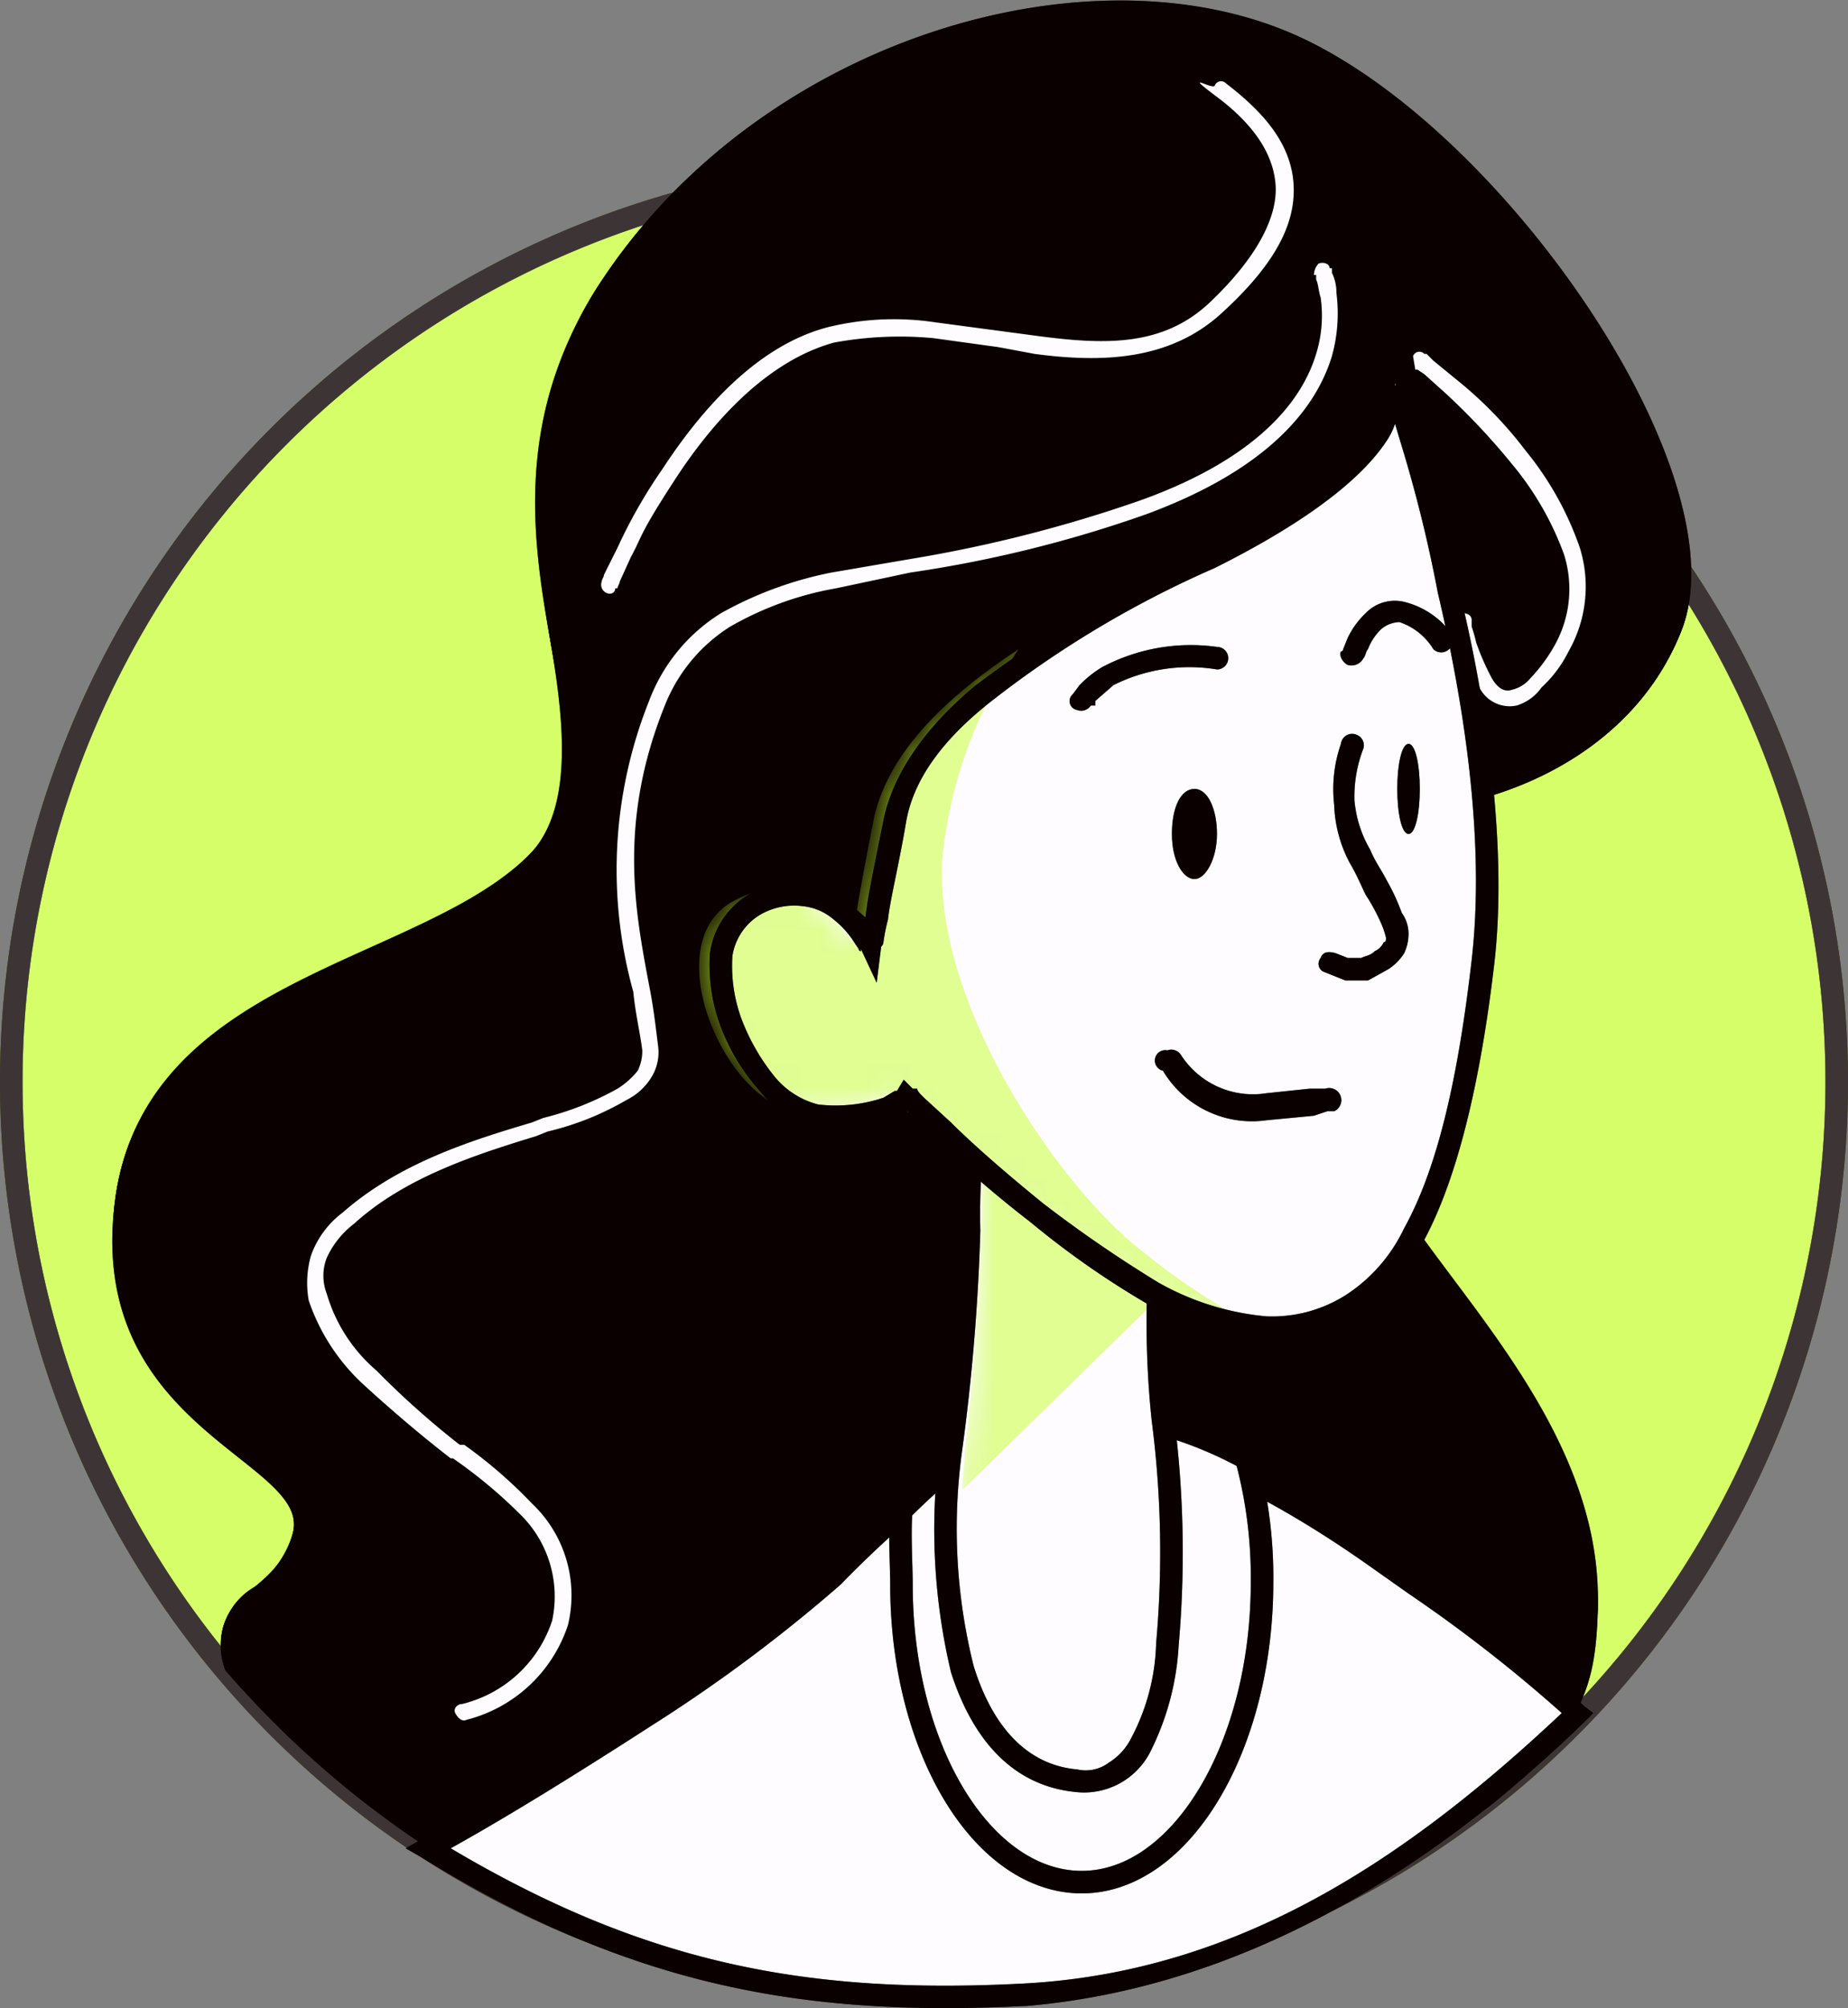
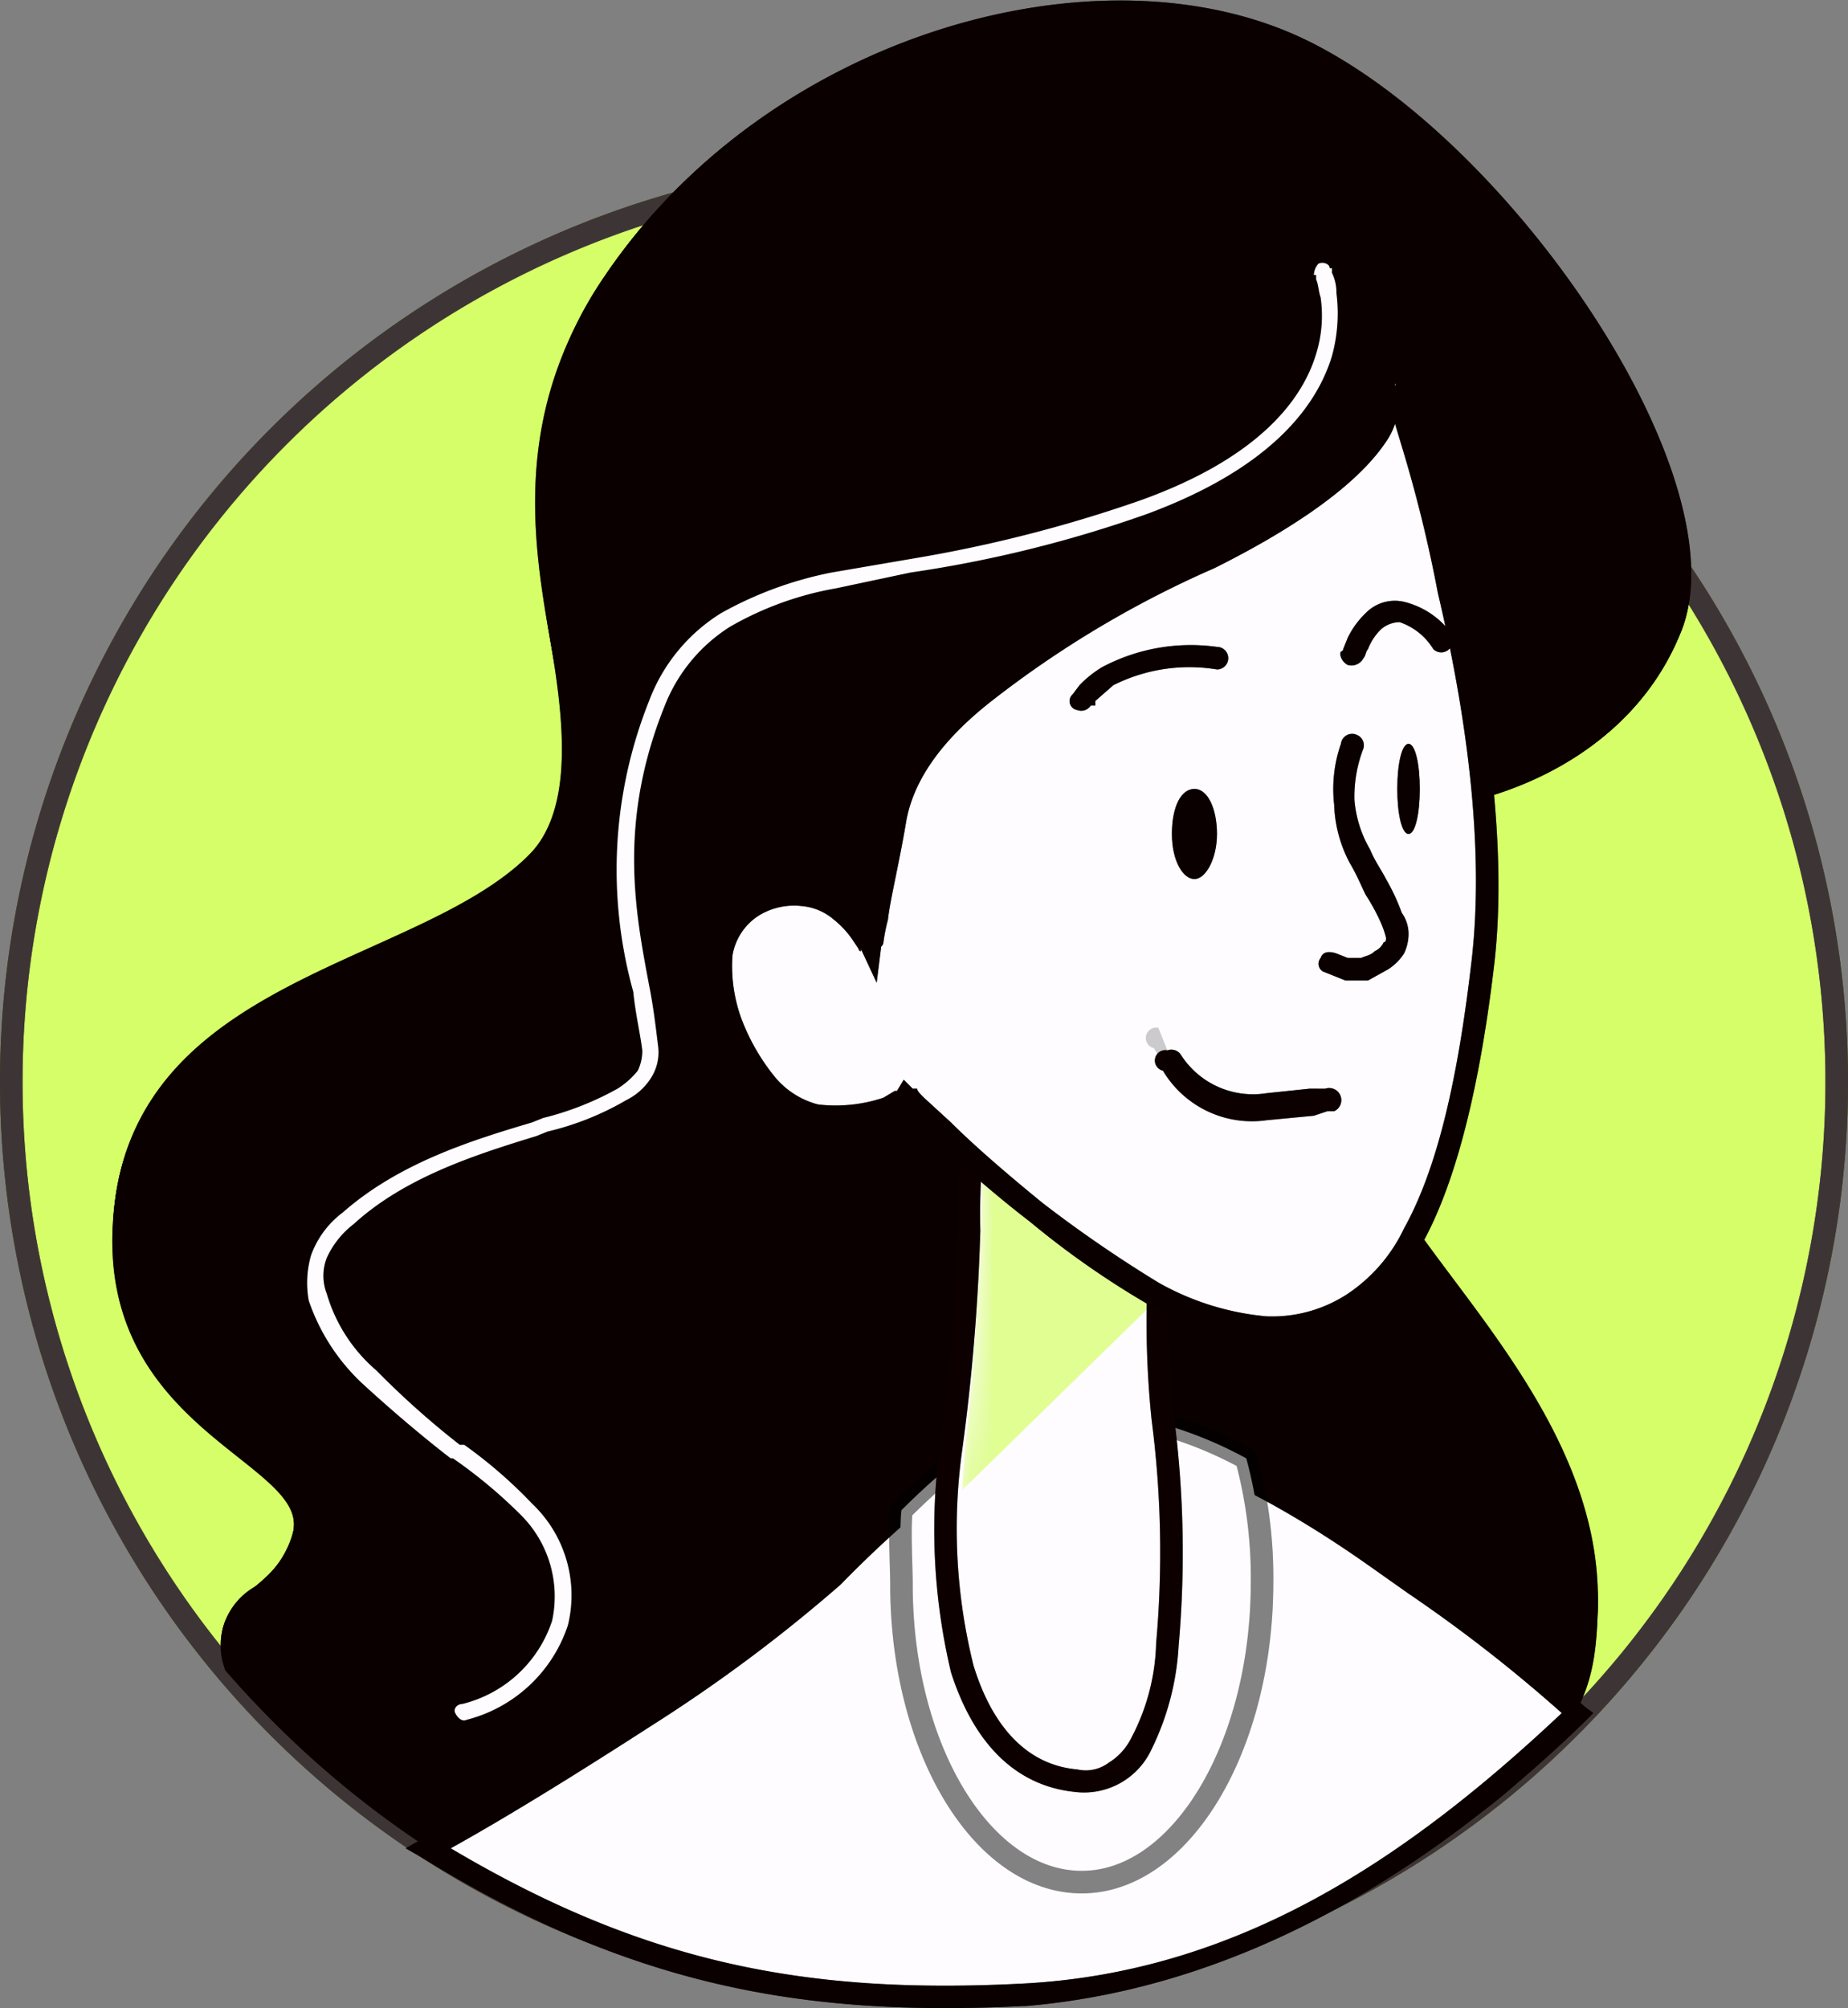
<svg xmlns="http://www.w3.org/2000/svg" viewBox="0 0 82 89.1">
  <rect x="0" y="0" width="82" height="89.1" fill="#808080" stroke="none" />
  <defs>
    <mask id="b" x="42.59" y="50.04" width="9.68" height="29.31" maskUnits="userSpaceOnUse">
      <path class="a" d="M43.6 51.3s0 7.4-.8 14.4.3 14.3 5.4 14.9 4.2-11.5 3.7-16.3a45.1 45.1 0 0 1 0-9z" transform="translate(0 -1.2)" />
    </mask>
    <mask id="c" x="30.95" y="16.76" width="34.99" height="42.07" maskUnits="userSpaceOnUse">
-       <path class="a" d="M61.7 18s.6 3.5-8.5 7.7-13.6 7.7-14.4 11.7l-1 5.6s-1.9-3.7-5.3-1.8-.3 9 2.9 9.3 4-.8 4-.8 10.4 10.4 16.5 10.4 8.5-5.9 9.8-16.3-4-25.8-4-25.8z" transform="translate(0 -1.2)" />
-     </mask>
+       </mask>
    <clipPath id="a" transform="translate(0 -1.2)">
      <path style="fill:none" d="M0 .7h82.3v90H0z" />
    </clipPath>
    <style>.a{fill:#fff}.n{fill:none}.d{fill:#c3ff28}.e,.i{fill:#140000}.e,.f,.k{fill-rule:evenodd}.f,.j{fill-opacity:.2}.k,.l{fill:#fefcff}.n{stroke-miterlimit:10;stroke:#000;stroke-opacity:.2}.p{opacity:.5}</style>
  </defs>
  <g style="clip-path:url(#a)">
    <path class="d" d="M41 89A41 41 0 1 0 0 48a41 41 0 0 0 41 41z" />
    <path class="e" d="M41 88A40 40 0 1 0 1 48a40 40 0 0 0 40 40zm41-40A41 41 0 1 1 41 7a41 41 0 0 1 41 41z" />
    <path class="f" d="M41 88A40 40 0 1 0 1 48a40 40 0 0 0 40 40zm41-40A41 41 0 1 1 41 7a41 41 0 0 1 41 41z" />
    <path class="f" d="M41 88A40 40 0 1 0 1 48a40 40 0 0 0 40 40zm41-40A41 41 0 1 1 41 7a41 41 0 0 1 41 41z" />
    <path class="f" d="M41 88A40 40 0 1 0 1 48a40 40 0 0 0 40 40zm41-40A41 41 0 1 1 41 7a41 41 0 0 1 41 41z" />
    <path d="M41 90.2a41 41 0 1 0-41-41 41 41 0 0 0 41 41z" transform="translate(0 -1.2)" style="isolation:isolate;opacity:.3;fill:#fefcff" />
    <g style="opacity:.3">
      <path class="e" d="M41 88A40 40 0 1 0 1 48a40 40 0 0 0 40 40zm41-40A41 41 0 1 1 41 7a41 41 0 0 1 41 41z" />
      <path class="f" d="M41 88A40 40 0 1 0 1 48a40 40 0 0 0 40 40zm41-40A41 41 0 1 1 41 7a41 41 0 0 1 41 41z" />
      <path class="f" d="M41 88A40 40 0 1 0 1 48a40 40 0 0 0 40 40zm41-40A41 41 0 1 1 41 7a41 41 0 0 1 41 41z" />
      <path class="f" d="M41 88A40 40 0 1 0 1 48a40 40 0 0 0 40 40zm41-40A41 41 0 1 1 41 7a41 41 0 0 1 41 41z" />
    </g>
    <path class="i" d="M13 68c-.7 2.9-4 2.5-3 6.1a43.2 43.2 0 0 0 27 14.4c10.3 1.4 20.4-2.6 29-8.5 4.5-3.5 4.8-5.8 4.9-8.8.2-9.3-9.5-16.3-10.1-20.8s3.7-14.7 3.7-14.7 7.4-1 10.1-7.7S67.2 6.4 58.2 1.9s-24-.6-31.4 10.4 1.6 20.5-3.2 25.5S6.4 43.2 5.1 53.3 13.8 64.8 13 68z" />
    <path class="j" d="M13 68c-.7 2.9-4 2.5-3 6.1a43.2 43.2 0 0 0 27 14.4c10.3 1.4 20.4-2.6 29-8.5 4.5-3.5 4.8-5.8 4.9-8.8.2-9.3-9.5-16.3-10.1-20.8s3.7-14.7 3.7-14.7 7.4-1 10.1-7.7S67.2 6.4 58.2 1.9s-24-.6-31.4 10.4 1.6 20.5-3.2 25.5S6.4 43.2 5.1 53.3 13.8 64.8 13 68z" />
    <path class="j" d="M13 68c-.7 2.9-4 2.5-3 6.1a43.2 43.2 0 0 0 27 14.4c10.3 1.4 20.4-2.6 29-8.5 4.5-3.5 4.8-5.8 4.9-8.8.2-9.3-9.5-16.3-10.1-20.8s3.7-14.7 3.7-14.7 7.4-1 10.1-7.7S67.2 6.4 58.2 1.9s-24-.6-31.4 10.4 1.6 20.5-3.2 25.5S6.4 43.2 5.1 53.3 13.8 64.8 13 68z" />
    <path class="j" d="M13 68c-.7 2.9-4 2.5-3 6.1a43.2 43.2 0 0 0 27 14.4c10.3 1.4 20.4-2.6 29-8.5 4.5-3.5 4.8-5.8 4.9-8.8.2-9.3-9.5-16.3-10.1-20.8s3.7-14.7 3.7-14.7 7.4-1 10.1-7.7S67.2 6.4 58.2 1.9s-24-.6-31.4 10.4 1.6 20.5-3.2 25.5S6.4 43.2 5.1 53.3 13.8 64.8 13 68z" />
    <path class="e" d="M14 68.2a5.5 5.5 0 0 1-2.1 3l-.4.3a3.3 3.3 0 0 0-.6.8 2.8 2.8 0 0 0 0 1.3 41.8 41.8 0 0 0 26.2 13.9c10 1.4 19.8-2.5 28.3-8.3a12.3 12.3 0 0 0 3.8-4.2 11.2 11.2 0 0 0 .7-3.8c.1-4.4-2.1-8.2-4.6-11.6l-1.6-2.3-.2-.2c-.6-.8-1.1-1.6-1.7-2.3a10.2 10.2 0 0 1-1.9-4.3 14.2 14.2 0 0 1 .3-4.5c.4-1.6.8-3.3 1.3-4.9s1.1-3 1.5-4.1a8.3 8.3 0 0 1 .4-1.2c.1-.1.1-.1.1-.2h.1l.9.3s-4.2 10.2-3.7 14.7c.2 1.7 1.8 3.8 3.7 6.3s6.5 8.7 6.4 14.5c-.1 3-.4 5.3-4.9 8.8-8.6 5.9-18.7 9.9-29 8.5a43.2 43.2 0 0 1-27-14.6 3 3 0 0 1 1.3-3.7A4.4 4.4 0 0 0 13 68c.3-1.2-.8-2.1-2.4-3.4s-6.3-4.9-5.5-11.3 6.3-8.9 11.3-11.2c2.8-1.3 5.5-2.4 7.2-4.3s1.5-5.3.9-8.9-1.9-10.5 2.3-16.6c7.4-11 22.4-15 31.4-10.4s19 19.5 16.4 26.1-10.1 7.7-10.1 7.7l-.9-.3.2-.6h.9l.8-.2a14.9 14.9 0 0 0 2.6-1 10.8 10.8 0 0 0 5.5-5.8c.6-1.4.5-3.3-.2-5.6a27.4 27.4 0 0 0-3.5-7.4c-3.3-5.2-7.9-9.9-12.2-12S47.8.5 42.2 2.2a28 28 0 0 0-14.6 10.6c-3.5 5.2-3.1 10-2.4 14.3l.3 1.5c.2 1.6.5 3.2.6 4.6a7 7 0 0 1-1.8 5.3 16.4 16.4 0 0 1-5 3.4L16.8 43l-.4.2-2.9 1.4c-3.7 1.9-6.8 4.3-7.4 8.8a10.5 10.5 0 0 0 .7 5.6 13.6 13.6 0 0 0 2.7 3.5l1.7 1.3 1.4 1.1c.8.8 1.8 1.9 1.4 3.3z" />
    <path class="f" d="M14 68.2a5.5 5.5 0 0 1-2.1 3l-.4.3a3.3 3.3 0 0 0-.6.8 2.8 2.8 0 0 0 0 1.3 41.8 41.8 0 0 0 26.2 13.9c10 1.4 19.8-2.5 28.3-8.3a12.3 12.3 0 0 0 3.8-4.2 11.2 11.2 0 0 0 .7-3.8c.1-4.4-2.1-8.2-4.6-11.6l-1.6-2.3-.2-.2c-.6-.8-1.1-1.6-1.7-2.3a10.2 10.2 0 0 1-1.9-4.3 14.2 14.2 0 0 1 .3-4.5c.4-1.6.8-3.3 1.3-4.9s1.1-3 1.5-4.1a8.3 8.3 0 0 1 .4-1.2c.1-.1.1-.1.1-.2h.1l.9.3s-4.2 10.2-3.7 14.7c.2 1.7 1.8 3.8 3.7 6.3s6.5 8.7 6.4 14.5c-.1 3-.4 5.3-4.9 8.8-8.6 5.9-18.7 9.9-29 8.5a43.2 43.2 0 0 1-27-14.6 3 3 0 0 1 1.3-3.7A4.4 4.4 0 0 0 13 68c.3-1.2-.8-2.1-2.4-3.4s-6.3-4.9-5.5-11.3 6.3-8.9 11.3-11.2c2.8-1.3 5.5-2.4 7.2-4.3s1.5-5.3.9-8.9-1.9-10.5 2.3-16.6c7.4-11 22.4-15 31.4-10.4s19 19.5 16.4 26.1-10.1 7.7-10.1 7.7l-.9-.3.2-.6h.9l.8-.2a14.9 14.9 0 0 0 2.6-1 10.8 10.8 0 0 0 5.5-5.8c.6-1.4.5-3.3-.2-5.6a27.4 27.4 0 0 0-3.5-7.4c-3.3-5.2-7.9-9.9-12.2-12S47.8.5 42.2 2.2a28 28 0 0 0-14.6 10.6c-3.5 5.2-3.1 10-2.4 14.3l.3 1.5c.2 1.6.5 3.2.6 4.6a7 7 0 0 1-1.8 5.3 16.4 16.4 0 0 1-5 3.4L16.8 43l-.4.2-2.9 1.4c-3.7 1.9-6.8 4.3-7.4 8.8a10.5 10.5 0 0 0 .7 5.6 13.6 13.6 0 0 0 2.7 3.5l1.7 1.3 1.4 1.1c.8.8 1.8 1.9 1.4 3.3z" />
    <path class="f" d="M14 68.2a5.5 5.5 0 0 1-2.1 3l-.4.3a3.3 3.3 0 0 0-.6.8 2.8 2.8 0 0 0 0 1.3 41.8 41.8 0 0 0 26.2 13.9c10 1.4 19.8-2.5 28.3-8.3a12.3 12.3 0 0 0 3.8-4.2 11.2 11.2 0 0 0 .7-3.8c.1-4.4-2.1-8.2-4.6-11.6l-1.6-2.3-.2-.2c-.6-.8-1.1-1.6-1.7-2.3a10.2 10.2 0 0 1-1.9-4.3 14.2 14.2 0 0 1 .3-4.5c.4-1.6.8-3.3 1.3-4.9s1.1-3 1.5-4.1a8.3 8.3 0 0 1 .4-1.2c.1-.1.1-.1.1-.2h.1l.9.3s-4.2 10.2-3.7 14.7c.2 1.7 1.8 3.8 3.7 6.3s6.5 8.7 6.4 14.5c-.1 3-.4 5.3-4.9 8.8-8.6 5.9-18.7 9.9-29 8.5a43.2 43.2 0 0 1-27-14.6 3 3 0 0 1 1.3-3.7A4.4 4.4 0 0 0 13 68c.3-1.2-.8-2.1-2.4-3.4s-6.3-4.9-5.5-11.3 6.3-8.9 11.3-11.2c2.8-1.3 5.5-2.4 7.2-4.3s1.5-5.3.9-8.9-1.9-10.5 2.3-16.6c7.4-11 22.4-15 31.4-10.4s19 19.5 16.4 26.1-10.1 7.7-10.1 7.7l-.9-.3.2-.6h.9l.8-.2a14.9 14.9 0 0 0 2.6-1 10.8 10.8 0 0 0 5.5-5.8c.6-1.4.5-3.3-.2-5.6a27.4 27.4 0 0 0-3.5-7.4c-3.3-5.2-7.9-9.9-12.2-12S47.8.5 42.2 2.2a28 28 0 0 0-14.6 10.6c-3.5 5.2-3.1 10-2.4 14.3l.3 1.5c.2 1.6.5 3.2.6 4.6a7 7 0 0 1-1.8 5.3 16.4 16.4 0 0 1-5 3.4L16.8 43l-.4.2-2.9 1.4c-3.7 1.9-6.8 4.3-7.4 8.8a10.5 10.5 0 0 0 .7 5.6 13.6 13.6 0 0 0 2.7 3.5l1.7 1.3 1.4 1.1c.8.8 1.8 1.9 1.4 3.3z" />
    <path class="f" d="M14 68.2a5.5 5.5 0 0 1-2.1 3l-.4.3a3.3 3.3 0 0 0-.6.8 2.8 2.8 0 0 0 0 1.3 41.8 41.8 0 0 0 26.2 13.9c10 1.4 19.8-2.5 28.3-8.3a12.3 12.3 0 0 0 3.8-4.2 11.2 11.2 0 0 0 .7-3.8c.1-4.4-2.1-8.2-4.6-11.6l-1.6-2.3-.2-.2c-.6-.8-1.1-1.6-1.7-2.3a10.2 10.2 0 0 1-1.9-4.3 14.2 14.2 0 0 1 .3-4.5c.4-1.6.8-3.3 1.3-4.9s1.1-3 1.5-4.1a8.3 8.3 0 0 1 .4-1.2c.1-.1.1-.1.1-.2h.1l.9.3s-4.2 10.2-3.7 14.7c.2 1.7 1.8 3.8 3.7 6.3s6.5 8.7 6.4 14.5c-.1 3-.4 5.3-4.9 8.8-8.6 5.9-18.7 9.9-29 8.5a43.2 43.2 0 0 1-27-14.6 3 3 0 0 1 1.3-3.7A4.4 4.4 0 0 0 13 68c.3-1.2-.8-2.1-2.4-3.4s-6.3-4.9-5.5-11.3 6.3-8.9 11.3-11.2c2.8-1.3 5.5-2.4 7.2-4.3s1.5-5.3.9-8.9-1.9-10.5 2.3-16.6c7.4-11 22.4-15 31.4-10.4s19 19.5 16.4 26.1-10.1 7.7-10.1 7.7l-.9-.3.2-.6h.9l.8-.2a14.9 14.9 0 0 0 2.6-1 10.8 10.8 0 0 0 5.5-5.8c.6-1.4.5-3.3-.2-5.6a27.4 27.4 0 0 0-3.5-7.4c-3.3-5.2-7.9-9.9-12.2-12S47.8.5 42.2 2.2a28 28 0 0 0-14.6 10.6c-3.5 5.2-3.1 10-2.4 14.3l.3 1.5c.2 1.6.5 3.2.6 4.6a7 7 0 0 1-1.8 5.3 16.4 16.4 0 0 1-5 3.4L16.8 43l-.4.2-2.9 1.4c-3.7 1.9-6.8 4.3-7.4 8.8a10.5 10.5 0 0 0 .7 5.6 13.6 13.6 0 0 0 2.7 3.5l1.7 1.3 1.4 1.1c.8.8 1.8 1.9 1.4 3.3z" />
    <path class="k" d="M58.5 11.7c.2-.1.5 0 .5.2h.1v.2a2 2 0 0 1 .2.9 7.1 7.1 0 0 1-.2 2.8c-.7 2.3-2.8 5-8.2 7a55.2 55.2 0 0 1-10.5 2.6l-3.3.7a14.4 14.4 0 0 0-4.7 1.7 7.3 7.3 0 0 0-2.9 3.5c-2.1 5.2-1.3 9.2-.7 12.4.2 1 .3 1.9.4 2.7a2.1 2.1 0 0 1-.3 1.4 2.7 2.7 0 0 1-1.1 1 12.7 12.7 0 0 1-3.5 1.4l-.5.2c-2.6.8-5.8 1.8-8.1 3.9a4 4 0 0 0-1.2 1.5 2.2 2.2 0 0 0 0 1.6 7.1 7.1 0 0 0 2.2 3.4 38 38 0 0 0 3.7 3.3h.2a20.8 20.8 0 0 1 3 2.6 5.6 5.6 0 0 1 1.6 5.4 6.4 6.4 0 0 1-4.5 4.2c-.2.1-.4-.1-.5-.3s.1-.4.3-.4a5.6 5.6 0 0 0 4-3.7 5.1 5.1 0 0 0-1.4-4.7 21.8 21.8 0 0 0-3-2.5H20c-1.3-1-2.7-2.2-3.9-3.3a9 9 0 0 1-2.4-3.7 4.4 4.4 0 0 1 .1-2 4.1 4.1 0 0 1 1.4-1.9c2.5-2.2 5.7-3.2 8.4-4l.5-.2a13.3 13.3 0 0 0 3.3-1.3 3.6 3.6 0 0 0 .9-.8 2 2 0 0 0 .2-.9c-.1-.8-.3-1.6-.4-2.6a20.2 20.2 0 0 1 .7-12.9 7.8 7.8 0 0 1 3.2-3.9 16.6 16.6 0 0 1 4.9-1.8l3.5-.6a61.2 61.2 0 0 0 10.2-2.6c5.3-1.9 7.2-4.5 7.8-6.5a5.7 5.7 0 0 0 .2-2.5c-.1-.3-.1-.6-.2-.8v-.2h-.1a.8.8 0 0 1 .2-.5z" />
-     <path class="k" d="M53.9 3.8a.3.3 0 0 1 .5-.1c1.7 1.3 2.9 2.7 3 4.5s-.9 3.6-3.2 5.7-5.3 2.2-8.3 1.8l-1.6-.3-2.9-.4a16.1 16.1 0 0 0-4.4.2c-2.9.8-5.3 3.4-7 6s-1.5 2.6-2 3.5l-.5 1.1c0 .1-.1.2-.1.3h-.1c0 .2-.2.3-.4.2a.4.4 0 0 1-.2-.5c0-.1.1-.2.1-.3l.6-1.2a22.7 22.7 0 0 1 2-3.5c1.7-2.6 4.2-5.5 7.4-6.3a12.3 12.3 0 0 1 4.7-.2l3 .4 1.5.2c3 .4 5.6.5 7.7-1.5s3-3.8 2.9-5.2-1-2.7-2.6-3.9-.2-.3-.1-.5zM62.7 15.8a.3.3 0 0 1 .5-.1l-.2.3.2-.3h.1l.3.3 1.1.9a17.9 17.9 0 0 1 3 3.1 14 14 0 0 1 2.4 4.3 5.8 5.8 0 0 1-.5 4.6 5.5 5.5 0 0 1-1.2 1.6 2.1 2.1 0 0 1-1.1.8 1.5 1.5 0 0 1-1.7-.9 4.8 4.8 0 0 1-.8-1.8 3.1 3.1 0 0 1-.2-.8v-.2c-.1-.2.1-.4.3-.4s.4.1.4.3v.3a6.4 6.4 0 0 1 .2.7 11.1 11.1 0 0 0 .7 1.6c.3.5.6.6.9.5a1.5 1.5 0 0 0 .8-.5 7.3 7.3 0 0 0 1.1-1.5 5.1 5.1 0 0 0 .4-4 13.4 13.4 0 0 0-2.3-4 30.5 30.5 0 0 0-2.9-3.1l-1-.9-.3-.2h-.1" />
    <path class="l" d="M19 82c9 5.5 16.5 7 26.4 6.5S63.1 82.7 70 76a75.4 75.4 0 0 0-8.9-6.9c-6.7-4.7-12-6.3-15.7-6 0 0-2.9 1.3-8.5 6.8C33.3 73.5 24.6 78.8 19 82z" />
    <path class="e" d="M45.4 62.6c3.9-.3 9.3 1.4 16 6.1l1.7 1.2a61 61 0 0 1 7.2 5.8l.4.3-.4.4C63.4 83.1 55 88.2 45.5 89h-.1c-10 .5-17.6-1-26.7-6.6L18 82l.7-.4c2.8-1.6 6.4-3.8 9.7-5.9a54 54 0 0 0 8.2-6.2A62.8 62.8 0 0 1 43 64l1.6-1.1.5-.2a.1.1 0 0 1 .1-.1l.2.5-.2-.5h.2zm.2 1h-.1l-.4.2-1.5 1a51.5 51.5 0 0 0-6.3 5.5 68.6 68.6 0 0 1-8.3 6.2c-3.1 2-6.3 4-9 5.5 8.6 5.1 15.8 6.5 25.4 6s17.1-5.6 23.9-12a65.8 65.8 0 0 0-6.8-5.3l-1.7-1.2c-6.5-4.6-11.7-6.2-15.2-5.9z" />
    <path class="f" d="M45.4 62.6c3.9-.3 9.3 1.4 16 6.1l1.7 1.2a61 61 0 0 1 7.2 5.8l.4.3-.4.4C63.4 83.1 55 88.2 45.5 89h-.1c-10 .5-17.6-1-26.7-6.6L18 82l.7-.4c2.8-1.6 6.4-3.8 9.7-5.9a54 54 0 0 0 8.2-6.2A62.8 62.8 0 0 1 43 64l1.6-1.1.5-.2a.1.1 0 0 1 .1-.1l.2.5-.2-.5h.2zm.2 1h-.1l-.4.2-1.5 1a51.5 51.5 0 0 0-6.3 5.5 68.6 68.6 0 0 1-8.3 6.2c-3.1 2-6.3 4-9 5.5 8.6 5.1 15.8 6.5 25.4 6s17.1-5.6 23.9-12a65.8 65.8 0 0 0-6.8-5.3l-1.7-1.2c-6.5-4.6-11.7-6.2-15.2-5.9z" />
    <path class="f" d="M45.4 62.6c3.9-.3 9.3 1.4 16 6.1l1.7 1.2a61 61 0 0 1 7.2 5.8l.4.3-.4.4C63.4 83.1 55 88.2 45.5 89h-.1c-10 .5-17.6-1-26.7-6.6L18 82l.7-.4c2.8-1.6 6.4-3.8 9.7-5.9a54 54 0 0 0 8.2-6.2A62.8 62.8 0 0 1 43 64l1.6-1.1.5-.2a.1.1 0 0 1 .1-.1l.2.5-.2-.5h.2zm.2 1h-.1l-.4.2-1.5 1a51.5 51.5 0 0 0-6.3 5.5 68.6 68.6 0 0 1-8.3 6.2c-3.1 2-6.3 4-9 5.5 8.6 5.1 15.8 6.5 25.4 6s17.1-5.6 23.9-12a65.8 65.8 0 0 0-6.8-5.3l-1.7-1.2c-6.5-4.6-11.7-6.2-15.2-5.9z" />
    <path class="f" d="M45.4 62.6c3.9-.3 9.3 1.4 16 6.1l1.7 1.2a61 61 0 0 1 7.2 5.8l.4.3-.4.4C63.4 83.1 55 88.2 45.5 89h-.1c-10 .5-17.6-1-26.7-6.6L18 82l.7-.4c2.8-1.6 6.4-3.8 9.7-5.9a54 54 0 0 0 8.2-6.2A62.8 62.8 0 0 1 43 64l1.6-1.1.5-.2a.1.1 0 0 1 .1-.1l.2.5-.2-.5h.2zm.2 1h-.1l-.4.2-1.5 1a51.5 51.5 0 0 0-6.3 5.5 68.6 68.6 0 0 1-8.3 6.2c-3.1 2-6.3 4-9 5.5 8.6 5.1 15.8 6.5 25.4 6s17.1-5.6 23.9-12a65.8 65.8 0 0 0-6.8-5.3l-1.7-1.2c-6.5-4.6-11.7-6.2-15.2-5.9z" />
    <path class="l" d="M56 70.7a20.2 20.2 0 0 0-.7-5.5 17.9 17.9 0 0 0-8.7-2.2s-2.4.3-6.6 4.5c-.1.8 0 2.5 0 3.3 0 7.3 3.6 13.2 8 13.2s8-6 8-13.3z" />
    <path class="l" d="M56 70.2a20.2 20.2 0 0 0-.7-5.5 17.9 17.9 0 0 0-8.7-2.2s-2.4.3-6.6 4.5c-.1.8 0 2.5 0 3.3 0 7.3 3.6 13.2 8 13.2s8-6 8-13.3z" />
-     <path d="M56 71.4a20.2 20.2 0 0 0-.7-5.5 17.9 17.9 0 0 0-8.7-2.2s-2.4.3-6.6 4.5c-.1.8 0 2.5 0 3.3 0 7.3 3.6 13.2 8 13.2s8-6 8-13.3z" transform="translate(0 -1.2)" style="stroke-miterlimit:10;stroke:#140000;fill:none" />
    <path class="n" d="M56 70.2a20.2 20.2 0 0 0-.7-5.5 17.9 17.9 0 0 0-8.7-2.2s-2.4.3-6.6 4.5c-.1.8 0 2.5 0 3.3 0 7.3 3.6 13.2 8 13.2s8-6 8-13.3z" />
    <path class="n" d="M56 70.2a20.2 20.2 0 0 0-.7-5.5 17.9 17.9 0 0 0-8.7-2.2s-2.4.3-6.6 4.5c-.1.8 0 2.5 0 3.3 0 7.3 3.6 13.2 8 13.2s8-6 8-13.3z" />
    <path class="n" d="M56 70.2a20.2 20.2 0 0 0-.7-5.5 17.9 17.9 0 0 0-8.7-2.2s-2.4.3-6.6 4.5c-.1.8 0 2.5 0 3.3 0 7.3 3.6 13.2 8 13.2s8-6 8-13.3z" />
    <path class="l" d="M43.1 50a127.9 127.9 0 0 1-.9 14.3c-.8 6.8.3 14.2 5.5 14.7s4.4-11.3 3.9-16.1a44.1 44.1 0 0 1 0-8.9z" />
    <g class="p" style="mask:url(#b)">
      <path class="d" d="m42.7 66.1 9-8.8v-.7l-1.9-3.4-6.2-3.1s0 7.5-.8 14.4c0 .5-.1 1-.1 1.6z" />
    </g>
    <path class="e" d="m42.6 49.3 9.5 4.4v.3a44.1 44.1 0 0 0 0 8.9 47 47 0 0 1 .2 10.1 11.9 11.9 0 0 1-1.2 4.6 3.3 3.3 0 0 1-3.4 1.9c-2.9-.3-4.6-2.5-5.5-5.3a27.4 27.4 0 0 1-.5-10 90.6 90.6 0 0 0 .8-9.6 30.2 30.2 0 0 1 .1-3.3v-1.2zm1 1.5v.5a30.2 30.2 0 0 0-.1 3.3 92.3 92.3 0 0 1-.8 9.7 25.1 25.1 0 0 0 .5 9.6c.8 2.6 2.3 4.4 4.6 4.6a1.7 1.7 0 0 0 1.4-.3 2.7 2.7 0 0 0 1-1.1 9.5 9.5 0 0 0 1.1-4.2 45.3 45.3 0 0 0-.2-9.9 42.2 42.2 0 0 1 0-8.7z" />
-     <path class="f" d="m42.6 49.3 9.5 4.4v.3a44.1 44.1 0 0 0 0 8.9 47 47 0 0 1 .2 10.1 11.9 11.9 0 0 1-1.2 4.6 3.3 3.3 0 0 1-3.4 1.9c-2.9-.3-4.6-2.5-5.5-5.3a27.4 27.4 0 0 1-.5-10 90.6 90.6 0 0 0 .8-9.6 30.2 30.2 0 0 1 .1-3.3v-1.2zm1 1.5v.5a30.2 30.2 0 0 0-.1 3.3 92.3 92.3 0 0 1-.8 9.7 25.1 25.1 0 0 0 .5 9.6c.8 2.6 2.3 4.4 4.6 4.6a1.7 1.7 0 0 0 1.4-.3 2.7 2.7 0 0 0 1-1.1 9.5 9.5 0 0 0 1.1-4.2 45.3 45.3 0 0 0-.2-9.9 42.2 42.2 0 0 1 0-8.7z" />
    <path class="f" d="m42.6 49.3 9.5 4.4v.3a44.1 44.1 0 0 0 0 8.9 47 47 0 0 1 .2 10.1 11.9 11.9 0 0 1-1.2 4.6 3.3 3.3 0 0 1-3.4 1.9c-2.9-.3-4.6-2.5-5.5-5.3a27.4 27.4 0 0 1-.5-10 90.6 90.6 0 0 0 .8-9.6 30.2 30.2 0 0 1 .1-3.3v-1.2zm1 1.5v.5a30.2 30.2 0 0 0-.1 3.3 92.3 92.3 0 0 1-.8 9.7 25.1 25.1 0 0 0 .5 9.6c.8 2.6 2.3 4.4 4.6 4.6a1.7 1.7 0 0 0 1.4-.3 2.7 2.7 0 0 0 1-1.1 9.5 9.5 0 0 0 1.1-4.2 45.3 45.3 0 0 0-.2-9.9 42.2 42.2 0 0 1 0-8.7z" />
    <path class="f" d="m42.6 49.3 9.5 4.4v.3a44.1 44.1 0 0 0 0 8.9 47 47 0 0 1 .2 10.1 11.9 11.9 0 0 1-1.2 4.6 3.3 3.3 0 0 1-3.4 1.9c-2.9-.3-4.6-2.5-5.5-5.3a27.4 27.4 0 0 1-.5-10 90.6 90.6 0 0 0 .8-9.6 30.2 30.2 0 0 1 .1-3.3v-1.2zm1 1.5v.5a30.2 30.2 0 0 0-.1 3.3 92.3 92.3 0 0 1-.8 9.7 25.1 25.1 0 0 0 .5 9.6c.8 2.6 2.3 4.4 4.6 4.6a1.7 1.7 0 0 0 1.4-.3 2.7 2.7 0 0 0 1-1.1 9.5 9.5 0 0 0 1.1-4.2 45.3 45.3 0 0 0-.2-9.9 42.2 42.2 0 0 1 0-8.7z" />
    <path class="l" d="M61.9 17s.5 3.5-8.3 7.7-13.2 7.8-13.9 11.7L38.6 42s-1.8-3.7-5.1-1.8-.3 9 2.8 9.3 3.9-.8 3.9-.8S50.3 59 56.2 59s8.3-5.8 9.6-16.2S61.9 17 61.9 17z" />
    <g class="p" style="mask:url(#c)">
      <path class="d" d="M41.8 38.2a19.8 19.8 0 0 1 3.4-9.4c-3.8 2.5-5.8 4.9-6.4 7.4-.8 4-1 5.6-1 5.6s-1.9-3.7-5.3-1.8-.3 9 2.9 9.3 4-.8 4-.8 10.4 10.4 16.5 10.4a27.8 27.8 0 0 1-5.1-3.3c-3.6-2.7-9.3-10.8-9-17.4z" />
    </g>
    <path class="e" d="M62.4 16.9v.2a1.1 1.1 0 0 0 .1.5 10.8 10.8 0 0 1 .6 1.9c.5 1.7 1.1 3.9 1.6 6.5 1.3 5.2 2.2 11.7 1.6 16.8s-1.6 9.4-3.1 12.2a8.9 8.9 0 0 1-2.9 3.4 7.6 7.6 0 0 1-4.1 1.1 12.4 12.4 0 0 1-5.2-1.6 38.7 38.7 0 0 1-5.3-3.7c-1.7-1.3-3.1-2.6-4.2-3.5l-1.2-1.2v-.2l-.6.3a7.1 7.1 0 0 1-3.3.4 4.1 4.1 0 0 1-2.6-1.5 9.2 9.2 0 0 1-1.8-2.9 7.8 7.8 0 0 1-.5-3.3 3.6 3.6 0 0 1 1.7-2.6 4.2 4.2 0 0 1 2.6-.5 3.7 3.7 0 0 1 1.8.8l.8.7c.1-.9.4-2.3.8-4.3s1.8-4.1 4.1-6a53.6 53.6 0 0 1 10.1-6c4.4-2.1 6.4-4 7.3-5.3a4.8 4.8 0 0 0 .7-1.5v-.3zM38.2 42.2a.1.1 0 0 1-.1-.1l-.2-.3a4.1 4.1 0 0 0-.9-1 2.5 2.5 0 0 0-1.4-.6 3 3 0 0 0-1.9.4 2.6 2.6 0 0 0-1.2 1.8 6.8 6.8 0 0 0 .4 2.8 9.3 9.3 0 0 0 1.5 2.6 3.7 3.7 0 0 0 1.9 1.2 6.7 6.7 0 0 0 2.9-.3l.5-.3h.1l.3-.5.4.4h.2c0 .1.1.2.3.4l1.2 1.1c1 1 2.5 2.3 4.1 3.6a57.6 57.6 0 0 0 5.1 3.5 11.9 11.9 0 0 0 4.8 1.5 6.1 6.1 0 0 0 3.6-1 7.2 7.2 0 0 0 2.5-2.9c1.5-2.7 2.4-6.7 3-11.9s-.3-11.2-1.5-16.3a61.8 61.8 0 0 0-1.6-6.5l-.3-1a3 3 0 0 1-.4.8c-1 1.5-3.2 3.4-7.6 5.6a45.8 45.8 0 0 0-9.9 5.9c-2.3 1.8-3.5 3.6-3.8 5.4s-.7 3.4-.8 4.3a8.4 8.4 0 0 0-.2 1 .3.3 0 0 1-.1.2l-.2 1.6-.7-1.5z" />
    <path class="f" d="M62.4 16.9v.2a1.1 1.1 0 0 0 .1.5 10.8 10.8 0 0 1 .6 1.9c.5 1.7 1.1 3.9 1.6 6.5 1.3 5.2 2.2 11.7 1.6 16.8s-1.6 9.4-3.1 12.2a8.9 8.9 0 0 1-2.9 3.4 7.6 7.6 0 0 1-4.1 1.1 12.4 12.4 0 0 1-5.2-1.6 38.7 38.7 0 0 1-5.3-3.7c-1.7-1.3-3.1-2.6-4.2-3.5l-1.2-1.2v-.2l-.6.3a7.1 7.1 0 0 1-3.3.4 4.1 4.1 0 0 1-2.6-1.5 9.2 9.2 0 0 1-1.8-2.9 7.8 7.8 0 0 1-.5-3.3 3.6 3.6 0 0 1 1.7-2.6 4.2 4.2 0 0 1 2.6-.5 3.7 3.7 0 0 1 1.8.8l.8.7c.1-.9.4-2.3.8-4.3s1.8-4.1 4.1-6a53.6 53.6 0 0 1 10.1-6c4.4-2.1 6.4-4 7.3-5.3a4.8 4.8 0 0 0 .7-1.5v-.3zM38.2 42.2a.1.1 0 0 1-.1-.1l-.2-.3a4.1 4.1 0 0 0-.9-1 2.5 2.5 0 0 0-1.4-.6 3 3 0 0 0-1.9.4 2.6 2.6 0 0 0-1.2 1.8 6.8 6.8 0 0 0 .4 2.8 9.3 9.3 0 0 0 1.5 2.6 3.7 3.7 0 0 0 1.9 1.2 6.7 6.7 0 0 0 2.9-.3l.5-.3h.1l.3-.5.4.4h.2c0 .1.1.2.3.4l1.2 1.1c1 1 2.5 2.3 4.1 3.6a57.6 57.6 0 0 0 5.1 3.5 11.9 11.9 0 0 0 4.8 1.5 6.1 6.1 0 0 0 3.6-1 7.2 7.2 0 0 0 2.5-2.9c1.5-2.7 2.4-6.7 3-11.9s-.3-11.2-1.5-16.3a61.8 61.8 0 0 0-1.6-6.5l-.3-1a3 3 0 0 1-.4.8c-1 1.5-3.2 3.4-7.6 5.6a45.8 45.8 0 0 0-9.9 5.9c-2.3 1.8-3.5 3.6-3.8 5.4s-.7 3.4-.8 4.3a8.4 8.4 0 0 0-.2 1 .3.3 0 0 1-.1.2l-.2 1.6-.7-1.5z" />
    <path class="f" d="M62.4 16.9v.2a1.1 1.1 0 0 0 .1.5 10.8 10.8 0 0 1 .6 1.9c.5 1.7 1.1 3.9 1.6 6.5 1.3 5.2 2.2 11.7 1.6 16.8s-1.6 9.4-3.1 12.2a8.9 8.9 0 0 1-2.9 3.4 7.6 7.6 0 0 1-4.1 1.1 12.4 12.4 0 0 1-5.2-1.6 38.7 38.7 0 0 1-5.3-3.7c-1.7-1.3-3.1-2.6-4.2-3.5l-1.2-1.2v-.2l-.6.3a7.1 7.1 0 0 1-3.3.4 4.1 4.1 0 0 1-2.6-1.5 9.2 9.2 0 0 1-1.8-2.9 7.8 7.8 0 0 1-.5-3.3 3.6 3.6 0 0 1 1.7-2.6 4.2 4.2 0 0 1 2.6-.5 3.7 3.7 0 0 1 1.8.8l.8.7c.1-.9.4-2.3.8-4.3s1.8-4.1 4.1-6a53.6 53.6 0 0 1 10.1-6c4.4-2.1 6.4-4 7.3-5.3a4.8 4.8 0 0 0 .7-1.5v-.3zM38.2 42.2a.1.1 0 0 1-.1-.1l-.2-.3a4.1 4.1 0 0 0-.9-1 2.5 2.5 0 0 0-1.4-.6 3 3 0 0 0-1.9.4 2.6 2.6 0 0 0-1.2 1.8 6.8 6.8 0 0 0 .4 2.8 9.3 9.3 0 0 0 1.5 2.6 3.7 3.7 0 0 0 1.9 1.2 6.7 6.7 0 0 0 2.9-.3l.5-.3h.1l.3-.5.4.4h.2c0 .1.1.2.3.4l1.2 1.1c1 1 2.5 2.3 4.1 3.6a57.6 57.6 0 0 0 5.1 3.5 11.9 11.9 0 0 0 4.8 1.5 6.1 6.1 0 0 0 3.6-1 7.2 7.2 0 0 0 2.5-2.9c1.5-2.7 2.4-6.7 3-11.9s-.3-11.2-1.5-16.3a61.8 61.8 0 0 0-1.6-6.5l-.3-1a3 3 0 0 1-.4.8c-1 1.5-3.2 3.4-7.6 5.6a45.8 45.8 0 0 0-9.9 5.9c-2.3 1.8-3.5 3.6-3.8 5.4s-.7 3.4-.8 4.3a8.4 8.4 0 0 0-.2 1 .3.3 0 0 1-.1.2l-.2 1.6-.7-1.5z" />
    <path class="f" d="M62.4 16.9v.2a1.1 1.1 0 0 0 .1.5 10.8 10.8 0 0 1 .6 1.9c.5 1.7 1.1 3.9 1.6 6.5 1.3 5.2 2.2 11.7 1.6 16.8s-1.6 9.4-3.1 12.2a8.9 8.9 0 0 1-2.9 3.4 7.6 7.6 0 0 1-4.1 1.1 12.4 12.4 0 0 1-5.2-1.6 38.7 38.7 0 0 1-5.3-3.7c-1.7-1.3-3.1-2.6-4.2-3.5l-1.2-1.2v-.2l-.6.3a7.1 7.1 0 0 1-3.3.4 4.1 4.1 0 0 1-2.6-1.5 9.2 9.2 0 0 1-1.8-2.9 7.8 7.8 0 0 1-.5-3.3 3.6 3.6 0 0 1 1.7-2.6 4.2 4.2 0 0 1 2.6-.5 3.7 3.7 0 0 1 1.8.8l.8.7c.1-.9.4-2.3.8-4.3s1.8-4.1 4.1-6a53.6 53.6 0 0 1 10.1-6c4.4-2.1 6.4-4 7.3-5.3a4.8 4.8 0 0 0 .7-1.5v-.3zM38.2 42.2a.1.1 0 0 1-.1-.1l-.2-.3a4.1 4.1 0 0 0-.9-1 2.5 2.5 0 0 0-1.4-.6 3 3 0 0 0-1.9.4 2.6 2.6 0 0 0-1.2 1.8 6.8 6.8 0 0 0 .4 2.8 9.3 9.3 0 0 0 1.5 2.6 3.7 3.7 0 0 0 1.9 1.2 6.7 6.7 0 0 0 2.9-.3l.5-.3h.1l.3-.5.4.4h.2c0 .1.1.2.3.4l1.2 1.1c1 1 2.5 2.3 4.1 3.6a57.6 57.6 0 0 0 5.1 3.5 11.9 11.9 0 0 0 4.8 1.5 6.1 6.1 0 0 0 3.6-1 7.2 7.2 0 0 0 2.5-2.9c1.5-2.7 2.4-6.7 3-11.9s-.3-11.2-1.5-16.3a61.8 61.8 0 0 0-1.6-6.5l-.3-1a3 3 0 0 1-.4.8c-1 1.5-3.2 3.4-7.6 5.6a45.8 45.8 0 0 0-9.9 5.9c-2.3 1.8-3.5 3.6-3.8 5.4s-.7 3.4-.8 4.3a8.4 8.4 0 0 0-.2 1 .3.3 0 0 1-.1.2l-.2 1.6-.7-1.5z" />
    <path class="e" d="M60.2 32.6a.5.5 0 0 1 .3.6 5.9 5.9 0 0 0-.4 2.3 5.2 5.2 0 0 0 .7 2.2c.2.5.5.9.7 1.3a9.3 9.3 0 0 1 .7 1.5 1.6 1.6 0 0 1 .3.9 2 2 0 0 1-.2.9 2.3 2.3 0 0 1-.7.7l-.9.5h-1l-1-.4a.4.4 0 0 1-.1-.6c.1-.3.4-.3.7-.2l.5.2h.6c.2-.1.4-.1.6-.3a.8.8 0 0 0 .4-.4c.1 0 .1-.1.1-.2a3.9 3.9 0 0 0-.2-.6 8.8 8.8 0 0 0-.7-1.3c-.2-.4-.4-.9-.7-1.4a5.9 5.9 0 0 1-.7-2.6 6.1 6.1 0 0 1 .3-2.7.5.5 0 0 1 .7-.4z" />
    <path class="f" d="M60.2 32.6a.5.5 0 0 1 .3.6 5.9 5.9 0 0 0-.4 2.3 5.2 5.2 0 0 0 .7 2.2c.2.5.5.9.7 1.3a9.3 9.3 0 0 1 .7 1.5 1.6 1.6 0 0 1 .3.9 2 2 0 0 1-.2.9 2.3 2.3 0 0 1-.7.7l-.9.5h-1l-1-.4a.4.4 0 0 1-.1-.6c.1-.3.4-.3.7-.2l.5.2h.6c.2-.1.4-.1.6-.3a.8.8 0 0 0 .4-.4c.1 0 .1-.1.1-.2a3.9 3.9 0 0 0-.2-.6 8.8 8.8 0 0 0-.7-1.3c-.2-.4-.4-.9-.7-1.4a5.9 5.9 0 0 1-.7-2.6 6.1 6.1 0 0 1 .3-2.7.5.5 0 0 1 .7-.4z" />
    <path class="f" d="M60.2 32.6a.5.5 0 0 1 .3.6 5.9 5.9 0 0 0-.4 2.3 5.2 5.2 0 0 0 .7 2.2c.2.5.5.9.7 1.3a9.3 9.3 0 0 1 .7 1.5 1.6 1.6 0 0 1 .3.9 2 2 0 0 1-.2.9 2.3 2.3 0 0 1-.7.7l-.9.5h-1l-1-.4a.4.4 0 0 1-.1-.6c.1-.3.4-.3.7-.2l.5.2h.6c.2-.1.4-.1.6-.3a.8.8 0 0 0 .4-.4c.1 0 .1-.1.1-.2a3.9 3.9 0 0 0-.2-.6 8.8 8.8 0 0 0-.7-1.3c-.2-.4-.4-.9-.7-1.4a5.9 5.9 0 0 1-.7-2.6 6.1 6.1 0 0 1 .3-2.7.5.5 0 0 1 .7-.4z" />
    <path class="f" d="M60.2 32.6a.5.5 0 0 1 .3.6 5.9 5.9 0 0 0-.4 2.3 5.2 5.2 0 0 0 .7 2.2c.2.5.5.9.7 1.3a9.3 9.3 0 0 1 .7 1.5 1.6 1.6 0 0 1 .3.9 2 2 0 0 1-.2.9 2.3 2.3 0 0 1-.7.7l-.9.5h-1l-1-.4a.4.4 0 0 1-.1-.6c.1-.3.4-.3.7-.2l.5.2h.6c.2-.1.4-.1.6-.3a.8.8 0 0 0 .4-.4c.1 0 .1-.1.1-.2a3.9 3.9 0 0 0-.2-.6 8.8 8.8 0 0 0-.7-1.3c-.2-.4-.4-.9-.7-1.4a5.9 5.9 0 0 1-.7-2.6 6.1 6.1 0 0 1 .3-2.7.5.5 0 0 1 .7-.4z" />
    <path class="e" d="M51.8 46.6a.5.5 0 0 1 .6.2 3.8 3.8 0 0 0 3.8 1.7l1.9-.2h.7a.539.539 0 0 1 .4 1l-.2-.5.2.5h-.3l-.6.2-2.1.2a4.6 4.6 0 0 1-4.6-2.2.461.461 0 0 1 .2-.9z" />
-     <path class="f" d="M51.8 46.6a.5.5 0 0 1 .6.2 3.8 3.8 0 0 0 3.8 1.7l1.9-.2h.7a.539.539 0 0 1 .4 1l-.2-.5.2.5h-.3l-.6.2-2.1.2a4.6 4.6 0 0 1-4.6-2.2.461.461 0 0 1 .2-.9z" />
+     <path class="f" d="M51.8 46.6a.5.5 0 0 1 .6.2 3.8 3.8 0 0 0 3.8 1.7l1.9-.2h.7l-.2-.5.2.5h-.3l-.6.2-2.1.2a4.6 4.6 0 0 1-4.6-2.2.461.461 0 0 1 .2-.9z" />
    <path class="f" d="M51.8 46.6a.5.5 0 0 1 .6.2 3.8 3.8 0 0 0 3.8 1.7l1.9-.2h.7a.539.539 0 0 1 .4 1l-.2-.5.2.5h-.3l-.6.2-2.1.2a4.6 4.6 0 0 1-4.6-2.2.461.461 0 0 1 .2-.9z" />
    <path class="f" d="M51.8 46.6a.5.5 0 0 1 .6.2 3.8 3.8 0 0 0 3.8 1.7l1.9-.2h.7a.539.539 0 0 1 .4 1l-.2-.5.2.5h-.3l-.6.2-2.1.2a4.6 4.6 0 0 1-4.6-2.2.461.461 0 0 1 .2-.9z" />
    <path class="i" d="M54 37c0 1.1-.5 2-1 2s-1-.8-1-2 .4-2 1-2 1 .9 1 2z" />
    <path class="j" d="M54 37c0 1.1-.5 2-1 2s-1-.8-1-2 .4-2 1-2 1 .9 1 2z" />
    <path class="j" d="M54 37c0 1.1-.5 2-1 2s-1-.8-1-2 .4-2 1-2 1 .9 1 2z" />
    <path class="j" d="M54 37c0 1.1-.5 2-1 2s-1-.8-1-2 .4-2 1-2 1 .9 1 2z" />
    <path class="i" d="M62.5 37c.3 0 .5-.9.5-2s-.2-2-.5-2-.5.9-.5 2 .2 2 .5 2z" />
    <path class="j" d="M62.5 37c.3 0 .5-.9.5-2s-.2-2-.5-2-.5.9-.5 2 .2 2 .5 2z" />
    <path class="j" d="M62.5 37c.3 0 .5-.9.5-2s-.2-2-.5-2-.5.9-.5 2 .2 2 .5 2z" />
    <path class="j" d="M62.5 37c.3 0 .5-.9.5-2s-.2-2-.5-2-.5.9-.5 2 .2 2 .5 2z" />
    <path class="e" d="M48.4 31.3zm.1 0h-.1a.5.5 0 0 1-.6.2.4.4 0 0 1-.2-.7l.4.2-.4-.2.3-.4a4.9 4.9 0 0 1 1-.8 8.4 8.4 0 0 1 5.1-.9.5.5 0 0 1 0 1 7.5 7.5 0 0 0-4.6.7l-.8.7v.2z" />
    <path class="f" d="M48.4 31.3zm.1 0h-.1a.5.5 0 0 1-.6.2.4.4 0 0 1-.2-.7l.4.2-.4-.2.3-.4a4.9 4.9 0 0 1 1-.8 8.4 8.4 0 0 1 5.1-.9.5.5 0 0 1 0 1 7.5 7.5 0 0 0-4.6.7l-.8.7v.2z" />
    <path class="f" d="M48.4 31.3zm.1 0h-.1a.5.5 0 0 1-.6.2.4.4 0 0 1-.2-.7l.4.2-.4-.2.3-.4a4.9 4.9 0 0 1 1-.8 8.4 8.4 0 0 1 5.1-.9.5.5 0 0 1 0 1 7.5 7.5 0 0 0-4.6.7l-.8.7v.2z" />
    <path class="f" d="M48.4 31.3zm.1 0h-.1a.5.5 0 0 1-.6.2.4.4 0 0 1-.2-.7l.4.2-.4-.2.3-.4a4.9 4.9 0 0 1 1-.8 8.4 8.4 0 0 1 5.1-.9.5.5 0 0 1 0 1 7.5 7.5 0 0 0-4.6.7l-.8.7v.2z" />
    <path class="e" d="M60.5 29.2c.1-.1.1-.3.2-.4a2.4 2.4 0 0 1 .6-.9 1.3 1.3 0 0 1 .8-.3 2.8 2.8 0 0 1 1.5 1.2.5.5 0 0 0 .7 0 .5.5 0 0 0 .1-.7 3.7 3.7 0 0 0-2.1-1.4 1.8 1.8 0 0 0-1.7.5 3.8 3.8 0 0 0-.8 1.1l-.2.5a.1.1 0 0 1-.1.1c-.1.2.1.5.3.6a.6.6 0 0 0 .7-.3z" />
    <path class="f" d="M60.5 29.2c.1-.1.1-.3.2-.4a2.4 2.4 0 0 1 .6-.9 1.3 1.3 0 0 1 .8-.3 2.8 2.8 0 0 1 1.5 1.2.5.5 0 0 0 .7 0 .5.5 0 0 0 .1-.7 3.7 3.7 0 0 0-2.1-1.4 1.8 1.8 0 0 0-1.7.5 3.8 3.8 0 0 0-.8 1.1l-.2.5a.1.1 0 0 1-.1.1c-.1.2.1.5.3.6a.6.6 0 0 0 .7-.3z" />
    <path class="f" d="M60.5 29.2c.1-.1.1-.3.2-.4a2.4 2.4 0 0 1 .6-.9 1.3 1.3 0 0 1 .8-.3 2.8 2.8 0 0 1 1.5 1.2.5.5 0 0 0 .7 0 .5.5 0 0 0 .1-.7 3.7 3.7 0 0 0-2.1-1.4 1.8 1.8 0 0 0-1.7.5 3.8 3.8 0 0 0-.8 1.1l-.2.5a.1.1 0 0 1-.1.1c-.1.2.1.5.3.6a.6.6 0 0 0 .7-.3z" />
    <path class="f" d="M60.5 29.2c.1-.1.1-.3.2-.4a2.4 2.4 0 0 1 .6-.9 1.3 1.3 0 0 1 .8-.3 2.8 2.8 0 0 1 1.5 1.2.5.5 0 0 0 .7 0 .5.5 0 0 0 .1-.7 3.7 3.7 0 0 0-2.1-1.4 1.8 1.8 0 0 0-1.7.5 3.8 3.8 0 0 0-.8 1.1l-.2.5a.1.1 0 0 1-.1.1c-.1.2.1.5.3.6a.6.6 0 0 0 .7-.3z" />
  </g>
</svg>